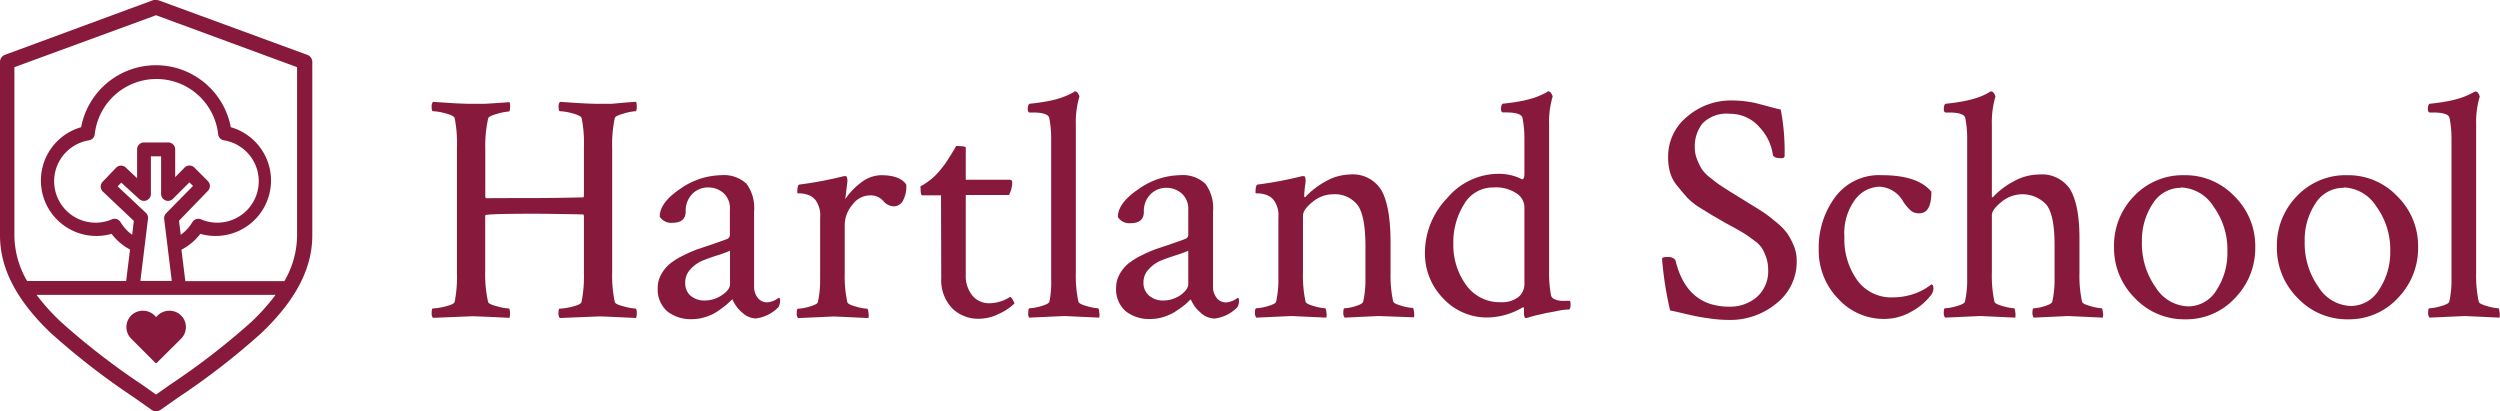
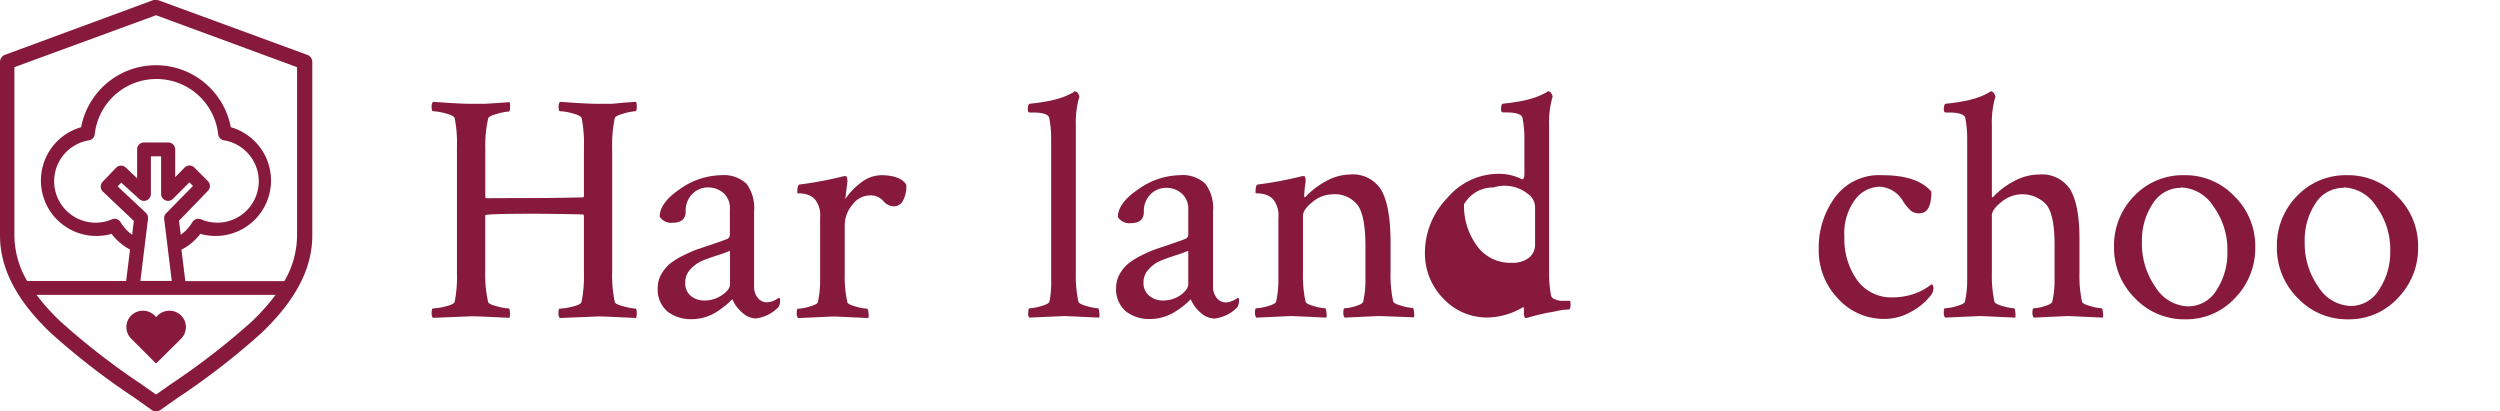
<svg xmlns="http://www.w3.org/2000/svg" viewBox="0 0 328.21 54">
  <defs>
    <style>.cls-1{fill:#871a3c;}</style>
  </defs>
  <title>header-logo</title>
  <g id="Layer_2" data-name="Layer 2">
    <g id="Layer_1-2" data-name="Layer 1">
      <path class="cls-1" d="M76.66,35.82v-7.5l-.09-.17q-4-.08-6.31-.09-6.56,0-6.56.21v7.37a16.47,16.47,0,0,0,.38,4q.08.3,1.19.58a7.56,7.56,0,0,0,1.53.28c.09,0,.13.17.15.51a2,2,0,0,1-.06.72q-4.26-.21-4.94-.21l-5.11.21a.9.9,0,0,1-.17-.64q0-.6.17-.6a7.87,7.87,0,0,0,1.64-.26q1.09-.26,1.21-.6a16.91,16.91,0,0,0,.3-3.79V19.29a16.92,16.92,0,0,0-.3-3.79q-.13-.34-1.21-.62a7.33,7.33,0,0,0-1.64-.28q-.17,0-.17-.55a1,1,0,0,1,.17-.68l2.26.15q1.7.11,2.86.11.85,0,1.66,0l1.75-.11,1.53-.11a1.72,1.72,0,0,1,.06.7c0,.36-.06.53-.15.53a7.16,7.16,0,0,0-1.53.3q-1.11.3-1.19.6a16.49,16.49,0,0,0-.38,4v6.35l.09.13Q68,26,70.26,26q2.47,0,6.31-.09a.25.25,0,0,0,.09-.17V19.29a16.92,16.92,0,0,0-.3-3.79q-.13-.34-1.21-.62a7.33,7.33,0,0,0-1.64-.28c-.11,0-.17-.18-.17-.53a1,1,0,0,1,.17-.7l2.26.15q1.75.11,2.9.11.81,0,1.62,0L82,13.47l1.51-.11a2.06,2.06,0,0,1,.09.64c0,.4-.06.6-.17.6a7.16,7.16,0,0,0-1.53.3q-1.11.3-1.19.6a17,17,0,0,0-.34,4V35.65a17,17,0,0,0,.34,4q.08.3,1.19.58a7.56,7.56,0,0,0,1.53.28c.11,0,.17.21.17.64a1.9,1.9,0,0,1-.09.6q-4.26-.21-4.86-.21l-5.16.21a1,1,0,0,1-.17-.7q0-.53.17-.53a7.87,7.87,0,0,0,1.64-.26q1.09-.26,1.21-.6A16.91,16.91,0,0,0,76.66,35.82Z" />
      <path class="cls-1" d="M94.67,23A4.36,4.36,0,0,1,98,24.12a5.34,5.34,0,0,1,1,3.64v9.84a2.34,2.34,0,0,0,.47,1.49,1.54,1.54,0,0,0,1.28.6,2.89,2.89,0,0,0,1.49-.6c.11,0,.17.11.17.34a1.67,1.67,0,0,1-.21.89,5,5,0,0,1-3,1.49A2.77,2.77,0,0,1,97.4,41a4.48,4.48,0,0,1-1.24-1.7,1.32,1.32,0,0,0-.32.28,7.88,7.88,0,0,1-.75.64A13.12,13.12,0,0,1,94,41a6.2,6.2,0,0,1-1.45.64,5.7,5.7,0,0,1-1.68.26,5,5,0,0,1-3.24-1,3.81,3.81,0,0,1-1.28-3.13,3.54,3.54,0,0,1,.47-1.77,4.86,4.86,0,0,1,1.11-1.36,9.18,9.18,0,0,1,1.75-1.09,17.12,17.12,0,0,1,1.9-.83l2.07-.7q1.28-.43,1.79-.64a.59.59,0,0,0,.38-.64v-3.2A2.66,2.66,0,0,0,95,25.36a3,3,0,0,0-2-.75,2.86,2.86,0,0,0-2.13.87,3.12,3.12,0,0,0-.85,2.28q0,1.49-1.75,1.49a1.76,1.76,0,0,1-1.66-.81q0-1.83,2.68-3.64A9.66,9.66,0,0,1,94.67,23Zm-4,15.83a2.79,2.79,0,0,0,1.88.62,4,4,0,0,0,2.22-.7q1.06-.7,1.07-1.43V32.92a15.71,15.71,0,0,1-1.66.6q-1.32.43-2.07.75a4.42,4.42,0,0,0-1.45,1.07,2.44,2.44,0,0,0-.7,1.73A2.19,2.19,0,0,0,90.66,38.83Z" />
      <path class="cls-1" d="M115.66,23q2.51,0,3.32,1.24a3.92,3.92,0,0,1-.47,2.17,1.37,1.37,0,0,1-1.15.68,1.86,1.86,0,0,1-1.41-.72,2.21,2.21,0,0,0-1.75-.72,2.88,2.88,0,0,0-2.3,1.24,4.12,4.12,0,0,0-1,2.6v6.39a16,16,0,0,0,.34,3.79q.08.3,1.13.58a6.72,6.72,0,0,0,1.47.28q.13,0,.17.51a1.78,1.78,0,0,1,0,.72q-4.26-.21-4.6-.21l-4.64.21a1,1,0,0,1-.17-.7q0-.53.17-.53a6.22,6.22,0,0,0,1.51-.28q1-.28,1.09-.58a12.92,12.92,0,0,0,.3-3V28.58a3.39,3.39,0,0,0-.6-2.3,2.18,2.18,0,0,0-1-.7,3.6,3.6,0,0,0-1-.19c-.27,0-.4,0-.4-.09q0-1,.26-1.07a50,50,0,0,0,5.88-1.11l.21,0c.11,0,.18.12.21.36a1.66,1.66,0,0,1,0,.53l-.26,2.13A8.86,8.86,0,0,1,113,24,4.46,4.46,0,0,1,115.66,23Z" />
-       <path class="cls-1" d="M123.54,25.64h-2.47c-.14,0-.21-.3-.21-.89a.56.56,0,0,1,0-.3,8.23,8.23,0,0,0,2.68-2.26,11.49,11.49,0,0,0,.92-1.26q.45-.7.75-1.21a4,4,0,0,0,.3-.55q1.28,0,1.28.21v4.22l3.37,0,2.39,0q.34,0,.34.38a3.64,3.64,0,0,1-.43,1.62h-5.67V36.08a4.05,4.05,0,0,0,.87,2.73,2.85,2.85,0,0,0,2.28,1,5.17,5.17,0,0,0,2.64-.81q.13-.08.38.36c.17.3.24.46.21.49a7,7,0,0,1-2,1.34,6,6,0,0,1-2.73.66A4.87,4.87,0,0,1,125,40.47a5.37,5.37,0,0,1-1.43-4Z" />
      <path class="cls-1" d="M138,36.63V18.18a13.9,13.9,0,0,0-.26-2.73q-.21-.68-2.17-.68h-.38c-.17,0-.26-.16-.26-.47s.09-.68.26-.68q1.28-.13,2.37-.34a13.2,13.2,0,0,0,1.7-.43q.62-.21,1-.4a6.72,6.72,0,0,0,.64-.32l.17-.13h.09a.46.46,0,0,1,.34.23,1.18,1.18,0,0,1,.21.45,11.76,11.76,0,0,0-.47,3.71V35.82a16,16,0,0,0,.34,3.79q.08.3,1.11.58a6.46,6.46,0,0,0,1.45.28q.13,0,.17.51a1.78,1.78,0,0,1,0,.72l-4.56-.21-4.64.21A1,1,0,0,1,135,41q0-.53.17-.53a6.22,6.22,0,0,0,1.51-.28q1-.28,1.09-.58A12.92,12.92,0,0,0,138,36.63Z" />
      <path class="cls-1" d="M154.88,23a4.36,4.36,0,0,1,3.37,1.13,5.34,5.34,0,0,1,1,3.64v9.84a2.34,2.34,0,0,0,.47,1.49,1.54,1.54,0,0,0,1.28.6,2.89,2.89,0,0,0,1.49-.6c.11,0,.17.11.17.34a1.67,1.67,0,0,1-.21.89,5,5,0,0,1-3,1.49,2.77,2.77,0,0,1-1.87-.81,4.48,4.48,0,0,1-1.24-1.7,1.32,1.32,0,0,0-.32.28,7.88,7.88,0,0,1-.75.64,13.12,13.12,0,0,1-1.09.75,6.2,6.2,0,0,1-1.45.64,5.7,5.7,0,0,1-1.68.26,5,5,0,0,1-3.24-1,3.81,3.81,0,0,1-1.28-3.13,3.54,3.54,0,0,1,.47-1.77,4.86,4.86,0,0,1,1.11-1.36,9.18,9.18,0,0,1,1.75-1.09,17.12,17.12,0,0,1,1.9-.83l2.07-.7q1.28-.43,1.79-.64a.59.59,0,0,0,.38-.64v-3.2a2.66,2.66,0,0,0-.85-2.11,3,3,0,0,0-2-.75,2.86,2.86,0,0,0-2.13.87,3.12,3.12,0,0,0-.85,2.28q0,1.49-1.75,1.49a1.76,1.76,0,0,1-1.66-.81q0-1.83,2.68-3.64A9.66,9.66,0,0,1,154.88,23Zm-4,15.83a2.79,2.79,0,0,0,1.88.62,4,4,0,0,0,2.22-.7Q156,38,156,37.31V32.92a15.7,15.7,0,0,1-1.66.6q-1.32.43-2.07.75a4.42,4.42,0,0,0-1.45,1.07,2.44,2.44,0,0,0-.7,1.73A2.19,2.19,0,0,0,150.88,38.83Z" />
      <path class="cls-1" d="M177.2,22.91A4.38,4.38,0,0,1,181.37,25q1.19,2.13,1.19,6.9v3.88a16,16,0,0,0,.34,3.79q.08.3,1.11.58a6.46,6.46,0,0,0,1.45.28q.13,0,.17.51a1.78,1.78,0,0,1,0,.72L181,41.49l-4.47.21a1,1,0,0,1-.17-.7q0-.53.17-.53a5.3,5.3,0,0,0,1.43-.28q.92-.28,1-.58a12.92,12.92,0,0,0,.3-3V32.37q0-4-1-5.41a3.79,3.79,0,0,0-3.32-1.45,4.16,4.16,0,0,0-2.62,1q-1.26,1-1.26,1.81v7.5a16,16,0,0,0,.34,3.79q.08.3,1.11.58a6.46,6.46,0,0,0,1.45.28q.13,0,.17.51a1.78,1.78,0,0,1,0,.72l-4.56-.21-4.64.21a1,1,0,0,1-.17-.7q0-.53.17-.53a6.22,6.22,0,0,0,1.51-.28q1-.28,1.09-.58a12.92,12.92,0,0,0,.3-3V28.58a3.39,3.39,0,0,0-.6-2.3,2.18,2.18,0,0,0-1-.7,3.6,3.6,0,0,0-1-.19c-.27,0-.4,0-.4-.09q0-1,.26-1.07a50,50,0,0,0,5.88-1.11l.21,0c.11,0,.18.12.21.36a1.66,1.66,0,0,1,0,.53,13.77,13.77,0,0,0-.17,1.7c0,.11,0,.17.09.17s.07,0,.13-.09A10.85,10.85,0,0,1,174,23.83,6.74,6.74,0,0,1,177.2,22.91Z" />
-       <path class="cls-1" d="M196.63,22.82a6.72,6.72,0,0,1,3.2.72c.2,0,.3-.26.3-.77v-4.6a13.9,13.9,0,0,0-.26-2.73q-.21-.68-2.17-.68h-.38c-.17,0-.26-.16-.26-.47s.09-.68.26-.68q1.28-.13,2.37-.34a13.2,13.2,0,0,0,1.7-.43q.62-.21,1-.4a6.72,6.72,0,0,0,.64-.32l.17-.13h.09a.46.46,0,0,1,.34.23,1.18,1.18,0,0,1,.21.45,11.76,11.76,0,0,0-.47,3.71V35.57a16.16,16.16,0,0,0,.26,3.24.76.76,0,0,0,.47.47,2.57,2.57,0,0,0,.79.21,7.43,7.43,0,0,0,.79,0l.38,0q.13,0,.13.51,0,.64-.26.64-.64,0-1.43.17t-1.49.28l-1.3.3c-.4.1-.72.19-1,.28l-.38.09q-.26,0-.26-.72v-.51c0-.17-.06-.23-.17-.17a9.37,9.37,0,0,1-4.52,1.32,7.83,7.83,0,0,1-5.92-2.51,8.42,8.42,0,0,1-2.39-6A10.33,10.33,0,0,1,190,26,8.82,8.82,0,0,1,196.63,22.82Zm-.55,1.79a4.37,4.37,0,0,0-3.88,2.22A9.42,9.42,0,0,0,190.8,32a8.9,8.9,0,0,0,1.66,5.39,5.38,5.38,0,0,0,4.6,2.28,3.48,3.48,0,0,0,2.26-.66,2.17,2.17,0,0,0,.81-1.77V27.09a2.21,2.21,0,0,0-1-1.68A4.86,4.86,0,0,0,196.08,24.61Z" />
-       <path class="cls-1" d="M219,20.69a6.72,6.72,0,0,1,2.51-5.39,8.81,8.81,0,0,1,5.84-2.11,14.06,14.06,0,0,1,1.77.11,13.38,13.38,0,0,1,1.36.23l1.53.4q1,.28,1.77.45a28.78,28.78,0,0,1,.51,6.09c0,.2-.14.3-.43.3q-1,0-1.11-.43A6.57,6.57,0,0,0,231,16.71a5.06,5.06,0,0,0-3.9-1.77,4.41,4.41,0,0,0-3.6,1.28,4.82,4.82,0,0,0-1,3.15,4.14,4.14,0,0,0,.3,1.56,8.27,8.27,0,0,0,.6,1.24,4.81,4.81,0,0,0,1.09,1.13q.79.64,1.15.89t1.45.94l1.38.85,1.49.92q1.28.79,1.75,1.11t1.47,1.15a8.12,8.12,0,0,1,1.45,1.47,8.74,8.74,0,0,1,.85,1.6,5.05,5.05,0,0,1,.4,2,6.94,6.94,0,0,1-2.66,5.6A9.51,9.51,0,0,1,226.93,42a17,17,0,0,1-2.17-.15q-1.15-.15-1.92-.3t-1.94-.43q-1.17-.28-1.64-.36A45.53,45.53,0,0,1,218.2,34q0-.26.68-.26a1.28,1.28,0,0,1,1.07.38q1.45,6.14,7.07,6.14A5.38,5.38,0,0,0,230.64,39a4.51,4.51,0,0,0,1.49-3.62,4.71,4.71,0,0,0-.26-1.58,6.93,6.93,0,0,0-.53-1.19,3.78,3.78,0,0,0-1-1q-.7-.53-1.09-.79T227.87,30l-1.41-.77-1.73-1q-.49-.3-1.62-1a8.53,8.53,0,0,1-1.64-1.32q-.51-.58-1.19-1.41a5,5,0,0,1-1-1.77A6.85,6.85,0,0,1,219,20.69Z" />
+       <path class="cls-1" d="M196.63,22.82a6.72,6.72,0,0,1,3.2.72c.2,0,.3-.26.3-.77v-4.6a13.9,13.9,0,0,0-.26-2.73q-.21-.68-2.17-.68h-.38c-.17,0-.26-.16-.26-.47s.09-.68.26-.68q1.28-.13,2.37-.34a13.2,13.2,0,0,0,1.7-.43q.62-.21,1-.4a6.72,6.72,0,0,0,.64-.32l.17-.13h.09a.46.46,0,0,1,.34.23,1.18,1.18,0,0,1,.21.45,11.76,11.76,0,0,0-.47,3.71V35.57a16.16,16.16,0,0,0,.26,3.24.76.76,0,0,0,.47.47,2.57,2.57,0,0,0,.79.21,7.43,7.43,0,0,0,.79,0l.38,0q.13,0,.13.51,0,.64-.26.64-.64,0-1.43.17t-1.49.28l-1.3.3c-.4.1-.72.19-1,.28l-.38.09q-.26,0-.26-.72v-.51c0-.17-.06-.23-.17-.17a9.37,9.37,0,0,1-4.52,1.32,7.83,7.83,0,0,1-5.92-2.51,8.42,8.42,0,0,1-2.39-6A10.33,10.33,0,0,1,190,26,8.82,8.82,0,0,1,196.63,22.82Zm-.55,1.79a4.37,4.37,0,0,0-3.88,2.22a8.9,8.9,0,0,0,1.66,5.39,5.38,5.38,0,0,0,4.6,2.28,3.48,3.48,0,0,0,2.26-.66,2.17,2.17,0,0,0,.81-1.77V27.09a2.21,2.21,0,0,0-1-1.68A4.86,4.86,0,0,0,196.08,24.61Z" />
      <path class="cls-1" d="M247.08,23q4.69,0,6.48,2.17Q253.56,28,252,28a1.69,1.69,0,0,1-1.11-.32,6.32,6.32,0,0,1-1-1.17,3.79,3.79,0,0,0-3.15-2,4.15,4.15,0,0,0-3.17,1.66,7.41,7.41,0,0,0-1.43,4.94,9.22,9.22,0,0,0,1.68,5.67,5.49,5.49,0,0,0,4.67,2.26,8.24,8.24,0,0,0,1.7-.17,8.09,8.09,0,0,0,1.38-.4,7.89,7.89,0,0,0,1-.47q.4-.23.7-.45l.3-.21c.17,0,.26.19.26.55a1.52,1.52,0,0,1-.26.77A7.83,7.83,0,0,1,251,40.87a7.12,7.12,0,0,1-3.62,1,8.09,8.09,0,0,1-6.07-2.66,9.07,9.07,0,0,1-2.54-6.5,11.1,11.1,0,0,1,2.13-6.8A7.17,7.17,0,0,1,247.08,23Z" />
      <path class="cls-1" d="M267.72,22.91a4.4,4.4,0,0,1,4.09,2Q273,27,273,31.26v4.6a15.81,15.81,0,0,0,.34,3.75q.08.3,1.11.58a6.46,6.46,0,0,0,1.45.28q.13,0,.17.51a1.78,1.78,0,0,1,0,.72l-4.56-.21L267,41.7a1,1,0,0,1-.17-.7q0-.53.17-.53a5.3,5.3,0,0,0,1.43-.28q.92-.28,1-.58a12.92,12.92,0,0,0,.3-3V32.11q0-3.92-1.09-5.26a4.29,4.29,0,0,0-5.88-.34q-1.26,1-1.26,1.77v7.54a16,16,0,0,0,.34,3.79q.08.3,1.11.58a6.46,6.46,0,0,0,1.45.28q.13,0,.17.51a1.78,1.78,0,0,1,0,.72L260,41.49l-4.64.21a1,1,0,0,1-.17-.7q0-.53.17-.53a6.22,6.22,0,0,0,1.51-.28q1-.28,1.09-.58a12.7,12.7,0,0,0,.3-2.94V18.18a13.9,13.9,0,0,0-.26-2.73q-.21-.68-2.17-.68h-.38c-.17,0-.26-.16-.26-.47s.09-.68.26-.68q1.28-.13,2.37-.34a13.2,13.2,0,0,0,1.7-.43q.62-.21,1-.4a3.48,3.48,0,0,0,.6-.32l.21-.13h.09a.46.46,0,0,1,.34.23,1.18,1.18,0,0,1,.21.45,11.76,11.76,0,0,0-.47,3.71v9.33c0,.11,0,.17.09.17s.07,0,.13-.09a10.19,10.19,0,0,1,2.66-2A6.94,6.94,0,0,1,267.72,22.91Z" />
      <path class="cls-1" d="M286.79,23a8.88,8.88,0,0,1,6.56,2.77,9.14,9.14,0,0,1,2.73,6.65,9.38,9.38,0,0,1-2.66,6.71,8.69,8.69,0,0,1-6.54,2.79,8.89,8.89,0,0,1-6.61-2.79,9.26,9.26,0,0,1-2.73-6.71,9.25,9.25,0,0,1,2.64-6.69A8.82,8.82,0,0,1,286.79,23Zm-.47,1.66a4.31,4.31,0,0,0-3.69,2.07,8.67,8.67,0,0,0-1.43,5,9.9,9.9,0,0,0,1.81,6,5.2,5.2,0,0,0,4.24,2.49A4.34,4.34,0,0,0,291,38.08,8.88,8.88,0,0,0,292.42,33a9.58,9.58,0,0,0-1.83-5.9A5.27,5.27,0,0,0,286.32,24.61Z" />
      <path class="cls-1" d="M308.17,23a8.88,8.88,0,0,1,6.56,2.77,9.14,9.14,0,0,1,2.73,6.65,9.38,9.38,0,0,1-2.66,6.71,8.69,8.69,0,0,1-6.54,2.79,8.89,8.89,0,0,1-6.61-2.79,9.26,9.26,0,0,1-2.73-6.71,9.25,9.25,0,0,1,2.64-6.69A8.82,8.82,0,0,1,308.17,23Zm-.47,1.66A4.31,4.31,0,0,0,304,26.68a8.67,8.67,0,0,0-1.43,5,9.9,9.9,0,0,0,1.81,6,5.2,5.2,0,0,0,4.24,2.49,4.34,4.34,0,0,0,3.71-2.13A8.88,8.88,0,0,0,313.8,33a9.58,9.58,0,0,0-1.83-5.9A5.27,5.27,0,0,0,307.7,24.61Z" />
-       <path class="cls-1" d="M321.84,36.63V18.18a13.9,13.9,0,0,0-.26-2.73q-.21-.68-2.17-.68H319c-.17,0-.26-.16-.26-.47s.09-.68.26-.68q1.28-.13,2.37-.34a13.2,13.2,0,0,0,1.7-.43q.62-.21,1-.4a6.72,6.72,0,0,0,.64-.32L325,12H325a.46.46,0,0,1,.34.23,1.18,1.18,0,0,1,.21.45,11.76,11.76,0,0,0-.47,3.71V35.82a16,16,0,0,0,.34,3.79q.08.3,1.11.58a6.46,6.46,0,0,0,1.45.28q.13,0,.17.51a1.78,1.78,0,0,1,0,.72l-4.56-.21-4.64.21a1,1,0,0,1-.17-.7q0-.53.17-.53a6.22,6.22,0,0,0,1.51-.28q1-.28,1.09-.58A12.92,12.92,0,0,0,321.84,36.63Z" />
      <path class="cls-1" d="M40.34,7.2,20.85.05A1,1,0,0,0,20.53,0h-.11a1,1,0,0,0-.26,0L.64,7.2A1,1,0,0,0,0,8.14V30.91c0,4.33,2.17,8.51,6.63,12.77a94,94,0,0,0,10.88,8.44l2.41,1.7a1,1,0,0,0,1.14,0l2.41-1.69a94,94,0,0,0,10.88-8.44C38.82,39.42,41,35.24,41,30.91V8.13A1,1,0,0,0,40.34,7.2ZM33,42.26a94,94,0,0,1-10.58,8.18L20.49,51.8l-1.92-1.35A94,94,0,0,1,8,42.26,27.69,27.69,0,0,1,4.8,38.71H36.18A27.69,27.69,0,0,1,33,42.26ZM21.55,28.72l1,8.16H18.43l1-8.16a.91.91,0,0,0-.28-.78l-3.71-3.48.48-.48,2.36,2.15a.91.91,0,0,0,1.53-.67V20.52h1.34v4.94a.91.91,0,0,0,1.56.64l2.16-2.16.47.47L21.81,28A.91.91,0,0,0,21.55,28.72Zm5.74-3.66a.91.91,0,0,0,0-1.29L25.52,22a.91.91,0,0,0-1.29,0L23,23.26V19.61a.91.91,0,0,0-.91-.91H18.91a.91.91,0,0,0-.91.91v3.79L16.52,22a.91.91,0,0,0-1.26,0L13.5,23.84a.91.91,0,0,0,0,1.31L17.57,29l-.22,1.82a5.45,5.45,0,0,1-1.52-1.65.91.91,0,0,0-1.13-.38,5.44,5.44,0,1,1-3-10.37.91.91,0,0,0,.74-.8,8.15,8.15,0,0,1,16.2,0,.91.91,0,0,0,.74.8,5.44,5.44,0,1,1-3,10.37.91.91,0,0,0-1.13.38,5.43,5.43,0,0,1-1.52,1.65l-.23-1.84ZM39,30.91a12,12,0,0,1-1.67,6h-13l-.51-4.13A7.29,7.29,0,0,0,26.3,30.7a7.26,7.26,0,1,0,4-14,10,10,0,0,0-19.65,0,7.26,7.26,0,1,0,4,14,7.3,7.3,0,0,0,2.42,2.06l-.51,4.13h-13a12,12,0,0,1-1.67-6V8.82L20.49,2,39,8.82Z" />
      <path class="cls-1" d="M17.2,41.44a2.2,2.2,0,0,1,3.12,0l.18.18.18-.18a2.2,2.2,0,0,1,3.12,0,2.16,2.16,0,0,1,0,3l-.22.22L20.6,47.62a.15.15,0,0,1-.22,0h0l-3.16-3.16A2.16,2.16,0,0,1,17.2,41.44Z" />
    </g>
  </g>
</svg>